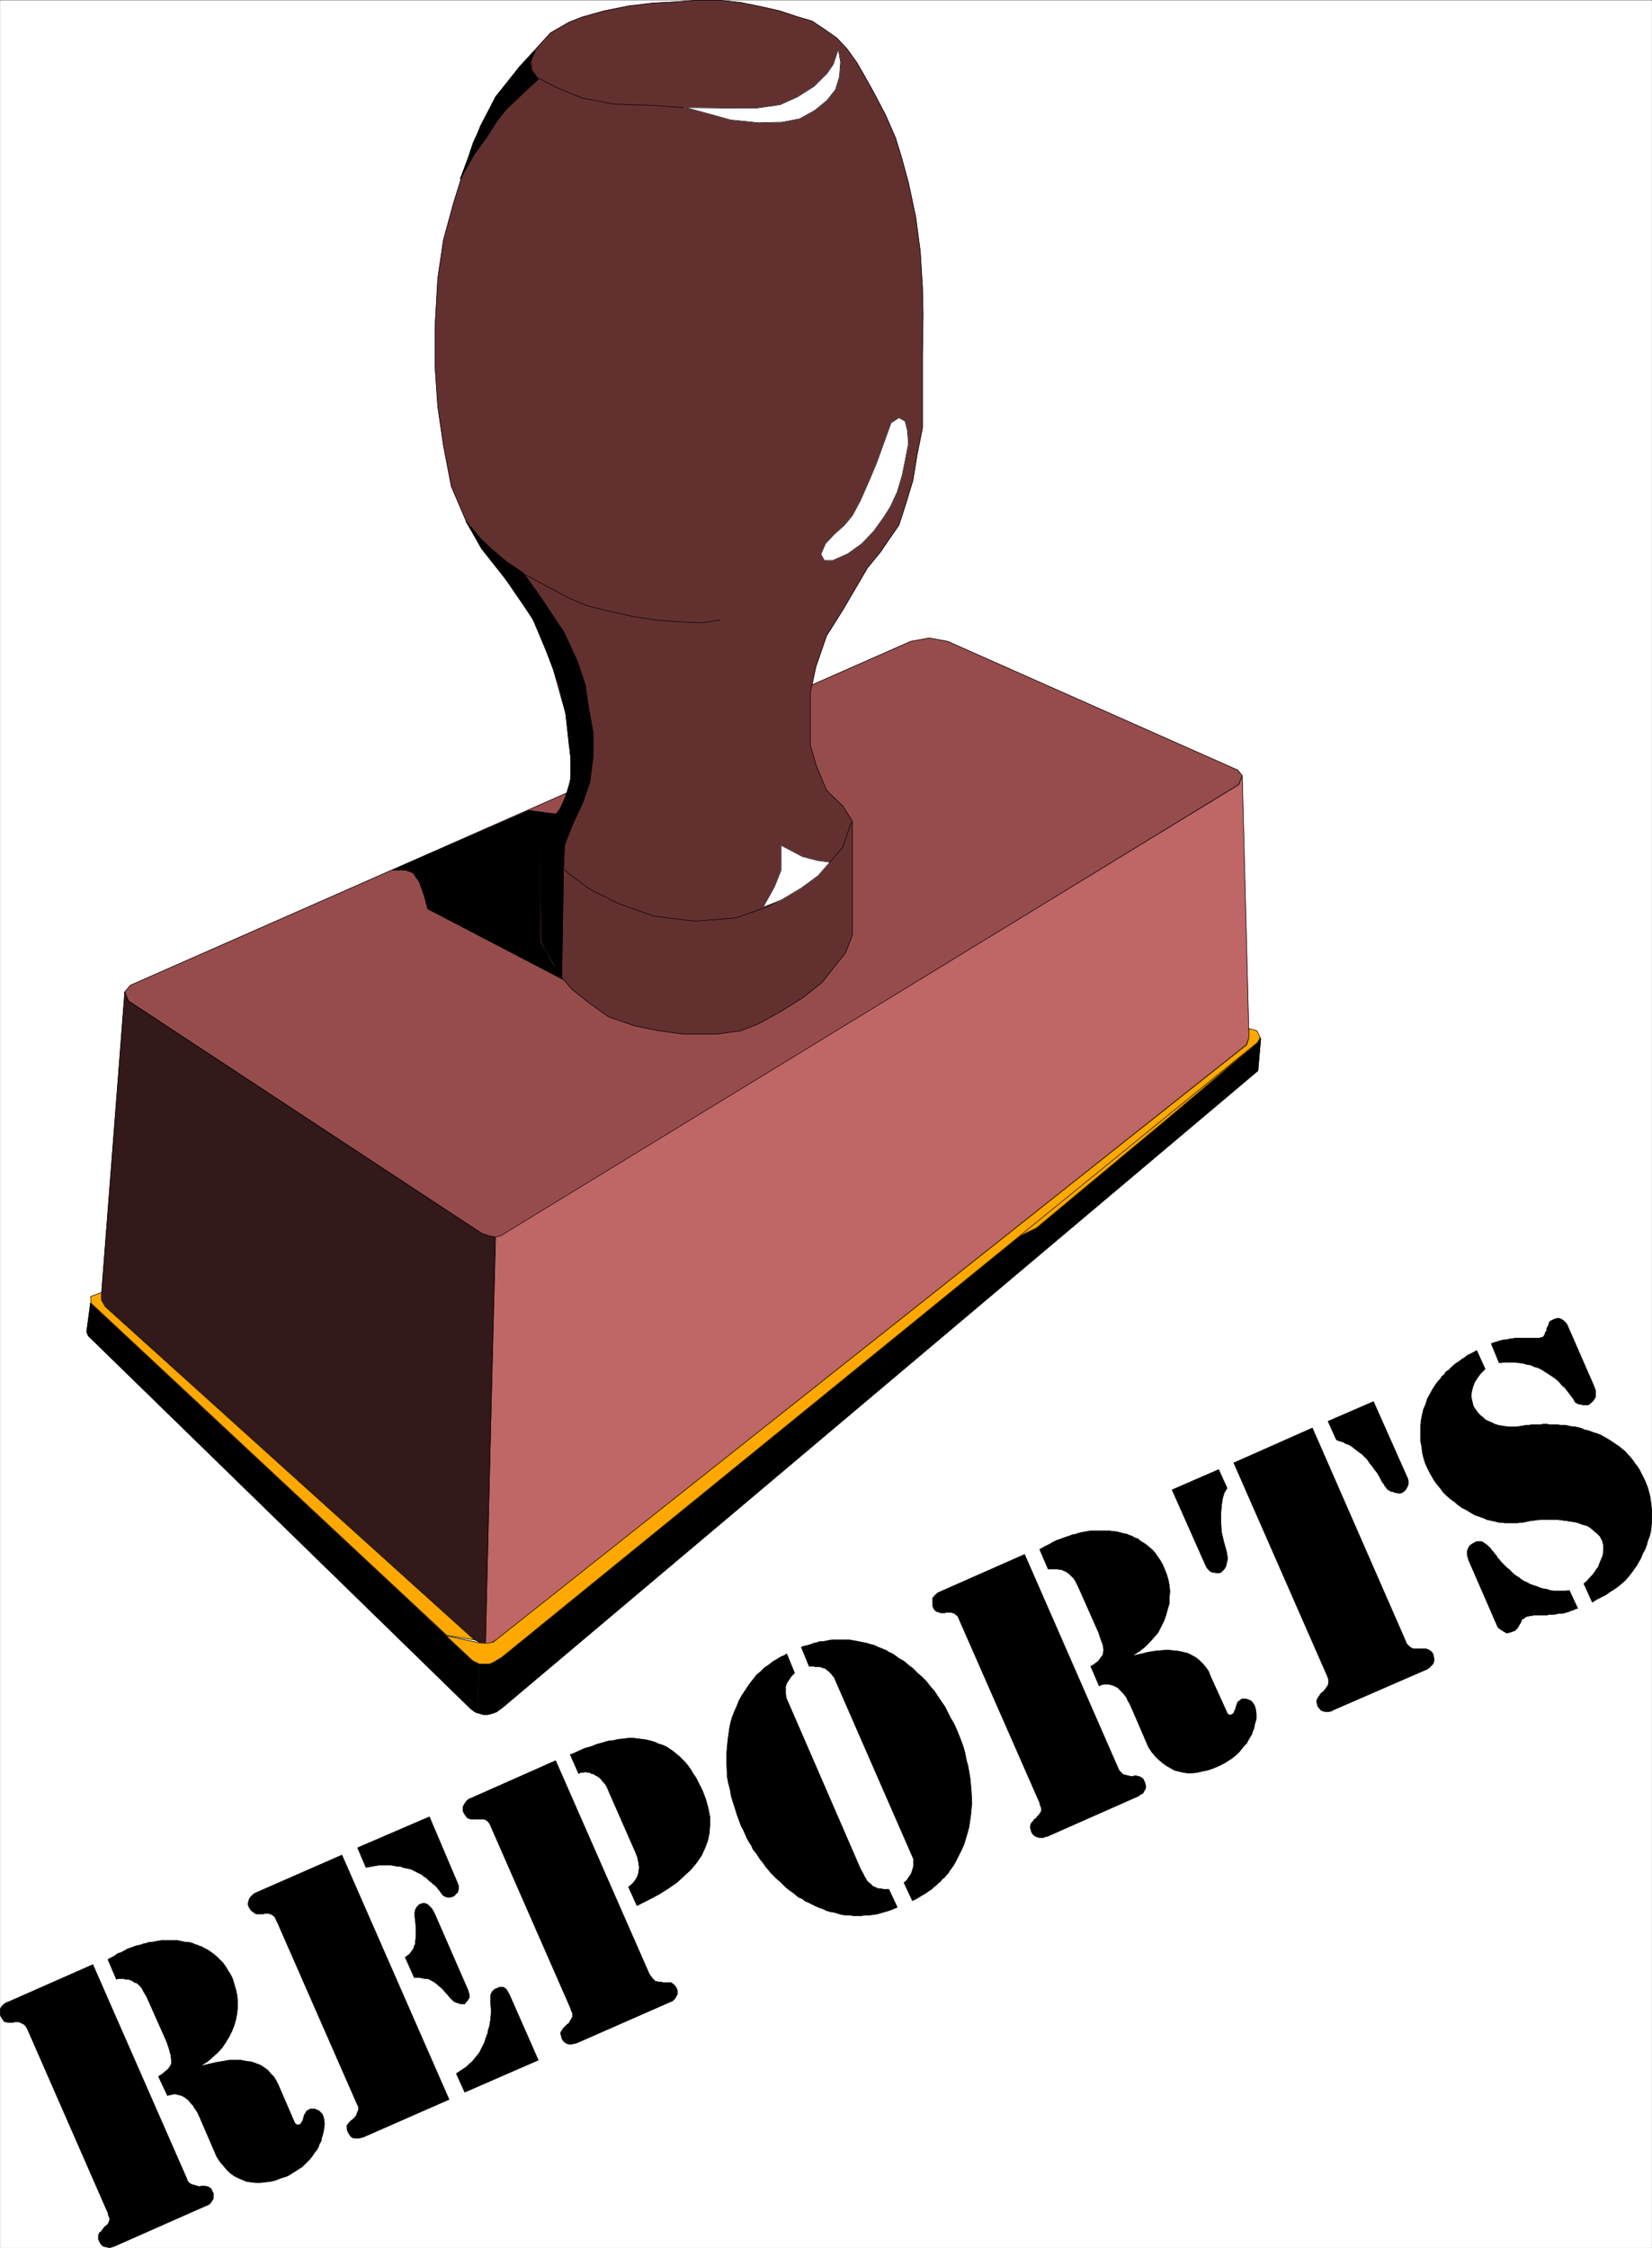
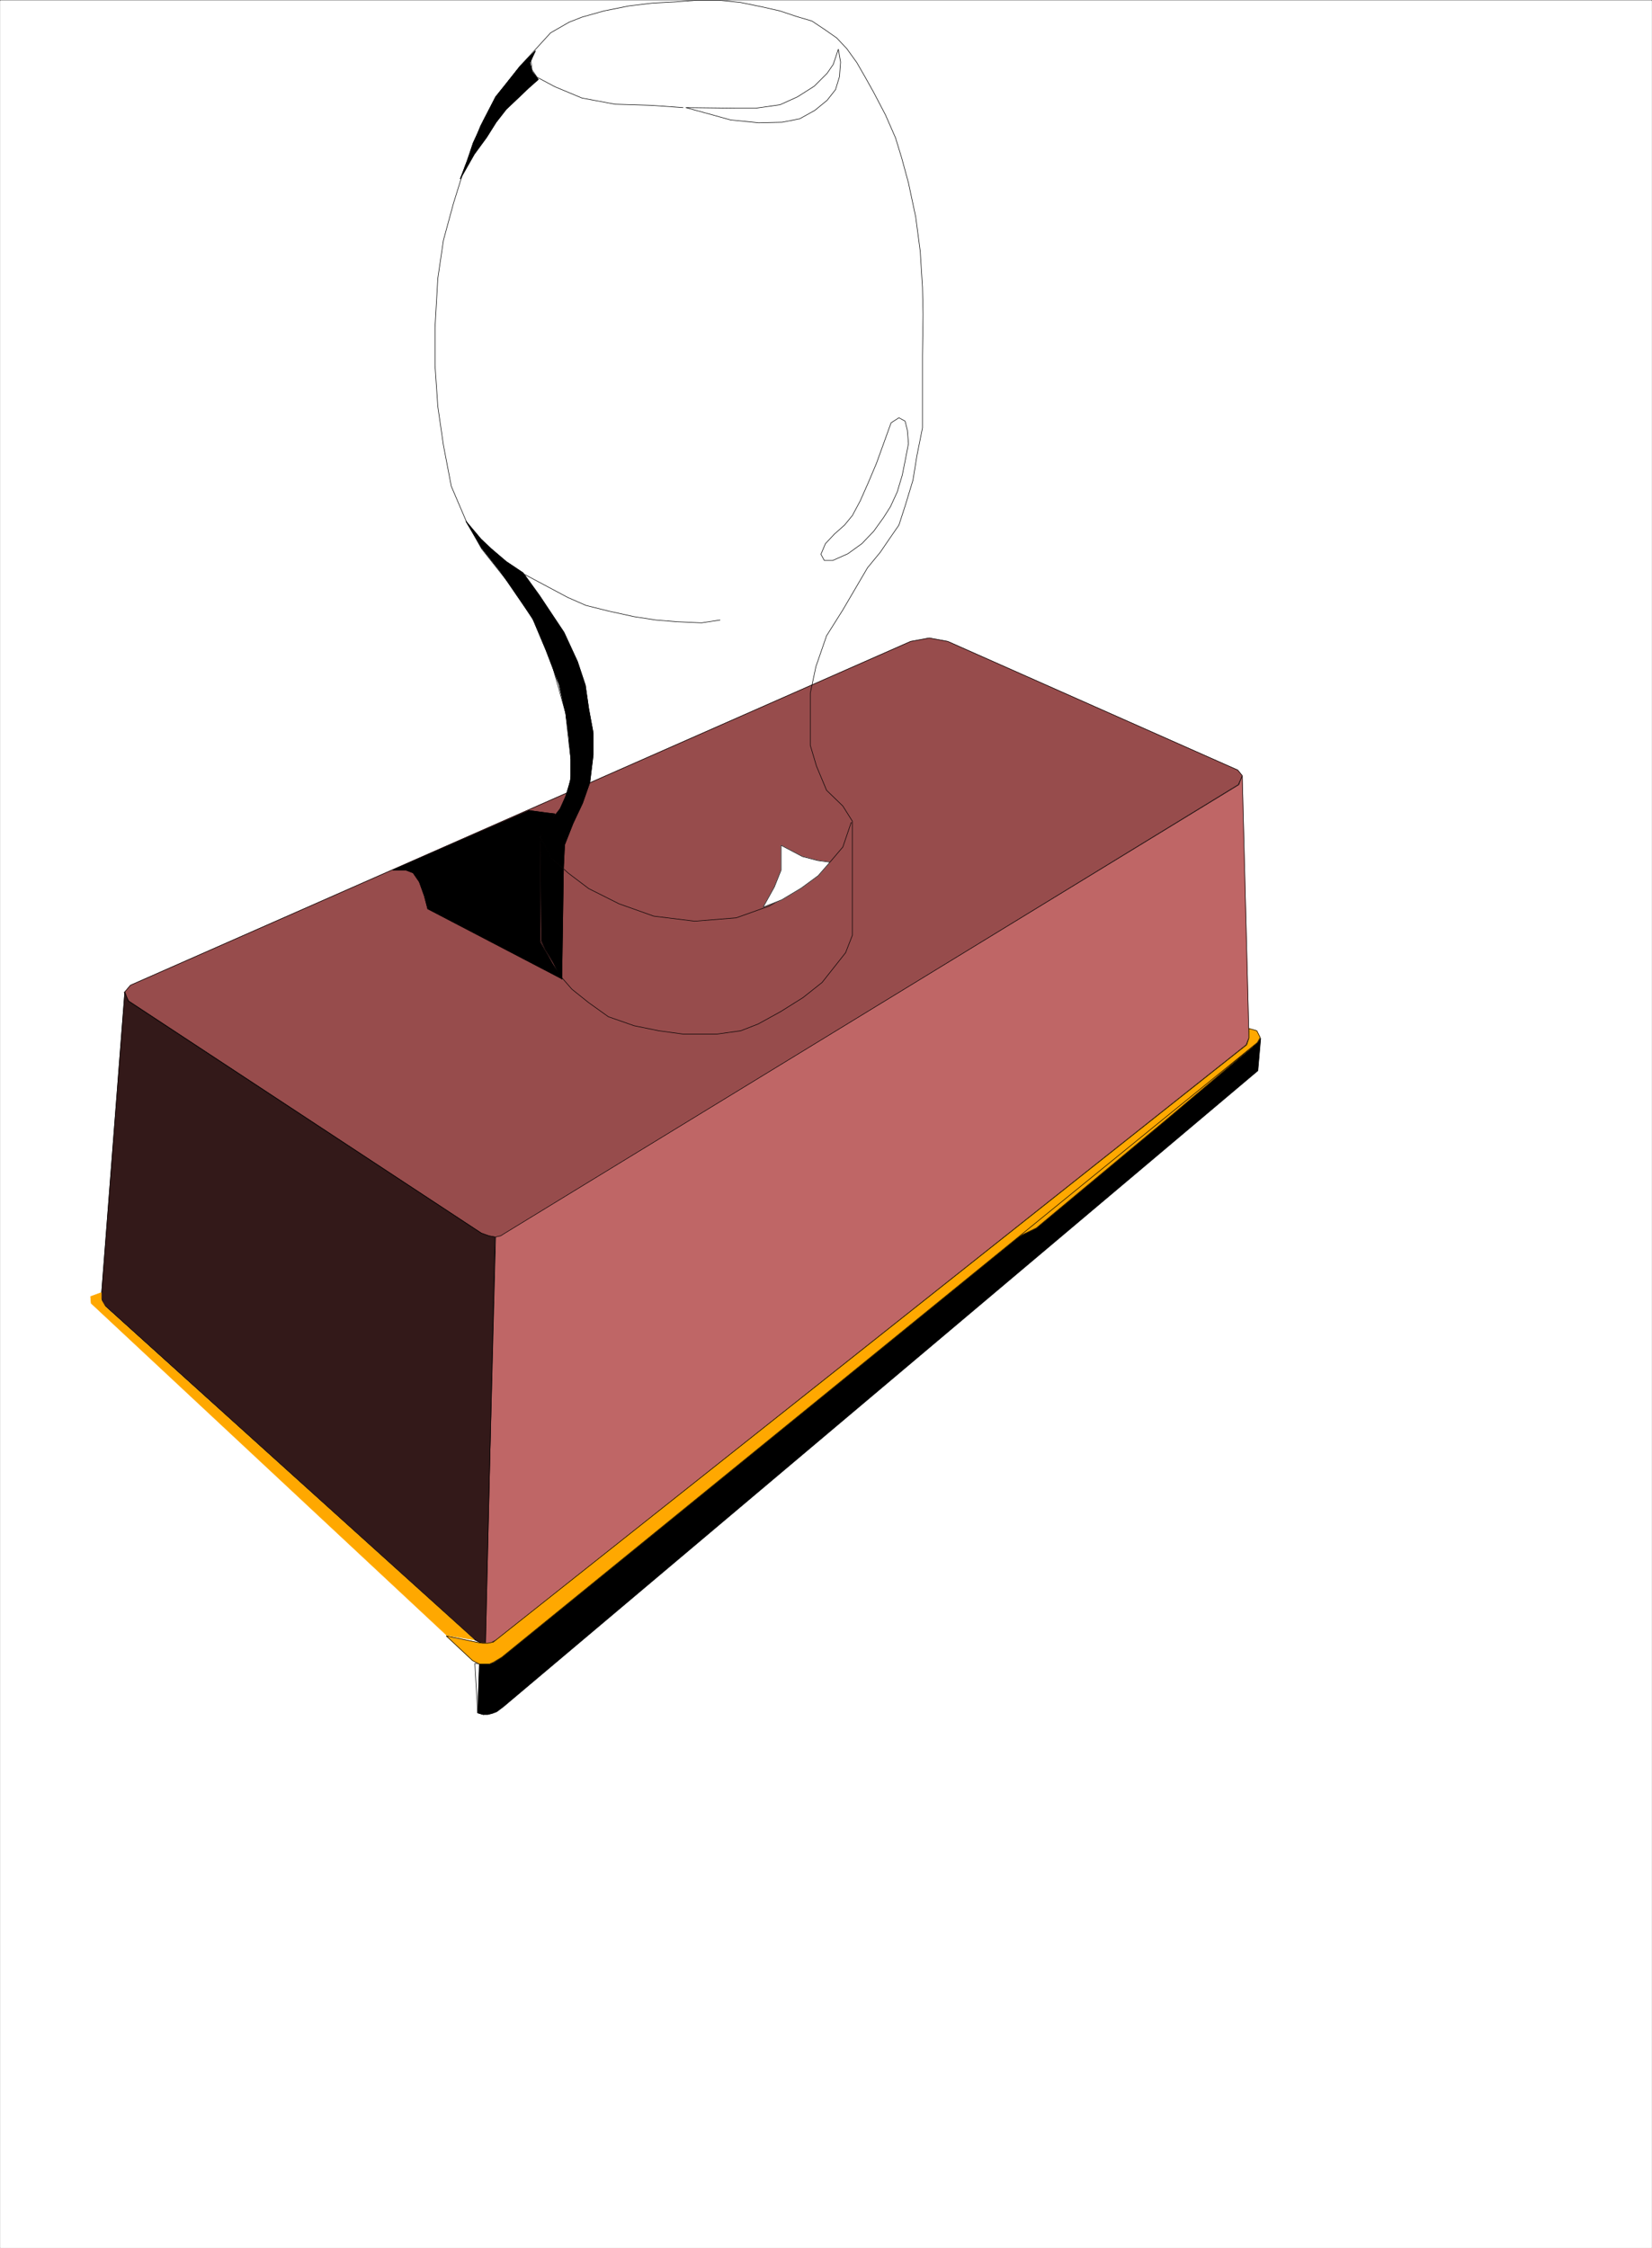
<svg xmlns="http://www.w3.org/2000/svg" width="2934.202" height="3991.808" viewBox="0 0 2200.651 2993.856">
  <rect x="0" y="0" width="2200.651" height="2993.856" fill="#333333" stroke="none" />
  <defs>
    <clipPath id="a">
      <path d="M0 0h2199.922v2992.184H0Zm0 0" />
    </clipPath>
  </defs>
  <path style="fill:#fff;fill-opacity:1;fill-rule:nonzero;stroke:none" d="M0 2992.184h2199.922V-.961H0Zm0 0" transform="translate(.365 1.326)" />
  <g clip-path="url(#a)" transform="translate(.365 1.326)">
    <path style="fill:#fff;fill-opacity:1;fill-rule:evenodd;stroke:#fff;stroke-width:.14;stroke-linecap:square;stroke-linejoin:bevel;stroke-miterlimit:10;stroke-opacity:1" d="M0 .5h422.25V575H0Zm0 0" transform="matrix(5.21 0 0 -5.21 0 2994.79)" />
  </g>
  <path style="fill:#974c4c;fill-opacity:1;fill-rule:evenodd;stroke:#974c4c;stroke-width:.14;stroke-linecap:square;stroke-linejoin:bevel;stroke-miterlimit:10;stroke-opacity:1" d="m232.78 411.12 4.74.87 4.73-.87 74.15-32.89 1.15-1.43-1.01-2.3-187.17-114.61-1.29-.72-1.29-.29h-1.58l-2.01.86-90.36 59.46-1.14 2.16 1.58 1.87zm0 0" transform="matrix(5.21 0 0 -5.21 .365 2996.116)" />
  <path style="fill:none;stroke:#000;stroke-width:.14;stroke-linecap:square;stroke-linejoin:bevel;stroke-miterlimit:10;stroke-opacity:1" d="m232.78 411.12 4.74.87 4.73-.87 74.15-32.89 1.15-1.43-1.01-2.3-187.17-114.61-1.29-.72-1.29-.29h-1.58l-2.01.86-90.36 59.46-1.14 2.16 1.58 1.87zm0 0" transform="matrix(5.21 0 0 -5.21 .365 2996.116)" />
-   <path style="fill:#633030;fill-opacity:1;fill-rule:evenodd;stroke:#633030;stroke-width:.14;stroke-linecap:square;stroke-linejoin:bevel;stroke-miterlimit:10;stroke-opacity:1" d="m145.44 384.7-.87 8.04-3.72 13.21-3.73 9.34-5.88 9.19-8.18 10.34-3.87 6.9-3.87 9.04-2.01 10.49-1.44 9.91-.71 10.48v9.77l.71 12.5 1.44 9.76 2.58 9.48 2.87 9.19 4.01 10.49 4.02 7.61 6.02 7.61 4.74 5.17 3.15 3.45 4.74 2.73 3.29 1.29 5.6 1.58 6.45 1.29 6.03.72 5.59.29 5.59.43h5.88l5.45-.57 5.6-1.15 4.44-1.01 4.31-1.44 3.87-1.14 3.44-2.3 2.87-2.01 2.58-2.73 2.58-3.59 2.15-3.74 2.16-3.87 3.01-5.75 2.58-5.89 1.58-5.17 1.72-6.32 1.86-8.76 1.15-8.76.57-9.19.15-6.9-.15-10.48V465.7l-1.43-7.18-1-6.18-1.87-6.17-1.72-5.32-2.58-3.73-2.15-3.16-3.3-4.02-6.31-10.77-4.16-6.61-2.73-7.9-1.43-6.75v-13.36l1.58-5.31 2.58-6.18 4.16-4.02 2.44-3.88v-29.15l-1.73-4.45-3.29-4.17-2.73-3.45-4.88-3.87-5.73-3.59-5.74-3.16-4.45-1.73-6.16-.86h-8.47l-6.31.86-6.31 1.29-6.59 2.3-5.02 3.59-4.31 3.45-3.87 4.45-2.73 5.17-1.43 2.73V361l2.58 3.88 2.73 3.59 1.86 4.88 1.01 5.17zm0 0" transform="matrix(5.21 0 0 -5.21 .365 2996.116)" />
  <path style="fill:none;stroke:#000;stroke-width:.14;stroke-linecap:square;stroke-linejoin:bevel;stroke-miterlimit:10;stroke-opacity:1" d="m145.44 384.7-.87 8.04-3.72 13.21-3.73 9.34-5.88 9.19-8.18 10.34-3.87 6.9-3.87 9.04-2.01 10.49-1.44 9.91-.71 10.48v9.77l.71 12.5 1.44 9.76 2.58 9.48 2.87 9.19 4.01 10.49 4.02 7.61 6.02 7.61 4.74 5.17 3.15 3.45 4.74 2.73 3.29 1.29 5.6 1.58 6.45 1.29 6.03.72 5.59.29 5.59.43h5.88l5.45-.57 5.6-1.15 4.44-1.01 4.31-1.44 3.87-1.14 3.44-2.3 2.87-2.01 2.58-2.73 2.58-3.59 2.15-3.74 2.16-3.87 3.01-5.75 2.58-5.89 1.58-5.17 1.72-6.32 1.86-8.76 1.15-8.76.57-9.19.15-6.9-.15-10.48V465.7l-1.43-7.18-1-6.18-1.87-6.17-1.72-5.32-2.58-3.73-2.15-3.16-3.3-4.02-6.31-10.77-4.16-6.61-2.73-7.9-1.43-6.75v-13.36l1.58-5.31 2.58-6.18 4.16-4.02 2.44-3.88v-29.15l-1.73-4.45-3.29-4.17-2.73-3.45-4.88-3.87-5.73-3.59-5.74-3.16-4.45-1.73-6.16-.86h-8.47l-6.31.86-6.31 1.29-6.59 2.3-5.02 3.59-4.31 3.45-3.87 4.45-2.73 5.17-1.43 2.73V361l2.58 3.88 2.73 3.59 1.86 4.88 1.01 5.17zm0 0" transform="matrix(5.21 0 0 -5.21 .365 2996.116)" />
  <path style="fill:#bf6666;fill-opacity:1;fill-rule:evenodd;stroke:#bf6666;stroke-width:.14;stroke-linecap:square;stroke-linejoin:bevel;stroke-miterlimit:10;stroke-opacity:1" d="m126.65 258.88 1.29.29 1.14.72L316.69 374.5l.86 2.3 1.72-66.93-.72-1.87-191.76-152.1-1.29-.72-1.58-.43zm0 0" transform="matrix(5.21 0 0 -5.21 .365 2996.116)" />
  <path style="fill:none;stroke:#000;stroke-width:.14;stroke-linecap:square;stroke-linejoin:bevel;stroke-miterlimit:10;stroke-opacity:1" d="m126.65 258.88 1.29.29 1.14.72L316.69 374.5l.86 2.3 1.72-66.93-.72-1.87-191.76-152.1-1.29-.72-1.58-.43zm0 0" transform="matrix(5.21 0 0 -5.21 .365 2996.116)" />
  <path style="fill:#331919;fill-opacity:1;fill-rule:evenodd;stroke:#331919;stroke-width:.14;stroke-linecap:square;stroke-linejoin:bevel;stroke-miterlimit:10;stroke-opacity:1" d="m31.84 321.5.86-2.3 90.22-59.31 2.01-.72 1.57-.29-2.44-103.84-1.29.14-1.43.72-94.95 85.75-.57 1.72zm0 0" transform="matrix(5.21 0 0 -5.21 .365 2996.116)" />
  <path style="fill:none;stroke:#000;stroke-width:.14;stroke-linecap:square;stroke-linejoin:bevel;stroke-miterlimit:10;stroke-opacity:1" d="m31.84 321.5.86-2.3 90.22-59.31 2.01-.72 1.57-.29-2.44-103.84-1.29.14-1.43.72-94.95 85.75-.57 1.72zm0 0" transform="matrix(5.21 0 0 -5.21 .365 2996.116)" />
-   <path style="fill:#000;fill-opacity:1;fill-rule:evenodd;stroke:#000;stroke-width:.14;stroke-linecap:square;stroke-linejoin:bevel;stroke-miterlimit:10;stroke-opacity:1" d="m121.91 137.23.43 12.64-1.14.43-98.11 91.78-1-7.47.43-1.01 97.82-95.36 1-.72zm0 0" transform="matrix(5.21 0 0 -5.21 .365 2996.116)" />
-   <path style="fill:none;stroke:#000;stroke-width:.14;stroke-linecap:square;stroke-linejoin:bevel;stroke-miterlimit:10;stroke-opacity:1" d="m121.91 137.23.43 12.64-1.14.43-98.11 91.78-1-7.47.43-1.01 97.82-95.36 1-.72zm0 0" transform="matrix(5.21 0 0 -5.21 .365 2996.116)" />
  <path style="fill:#000;fill-opacity:1;fill-rule:evenodd;stroke:#000;stroke-width:.14;stroke-linecap:square;stroke-linejoin:bevel;stroke-miterlimit:10;stroke-opacity:1" d="m122.06 137.23 1.43-.43h1.15l1.15.29 1.14.43 1.72 1.29 192.91 162.58.72 8.33-.72-1-193.48-157.27-1.72-1.29-1-.29-1.3-.14-1.57.14zm0 0" transform="matrix(5.21 0 0 -5.21 .365 2996.116)" />
-   <path style="fill:none;stroke:#000;stroke-width:.14;stroke-linecap:square;stroke-linejoin:bevel;stroke-miterlimit:10;stroke-opacity:1" d="m122.06 137.23 1.43-.43h1.15l1.15.29 1.14.43 1.72 1.29 192.91 162.58.72 8.33-.72-1-193.48-157.27-1.72-1.29-1-.29-1.3-.14-1.57.14zm0 0" transform="matrix(5.21 0 0 -5.21 .365 2996.116)" />
+   <path style="fill:none;stroke:#000;stroke-width:.14;stroke-linecap:square;stroke-linejoin:bevel;stroke-miterlimit:10;stroke-opacity:1" d="m122.06 137.23 1.43-.43l1.15.29 1.14.43 1.72 1.29 192.91 162.58.72 8.33-.72-1-193.48-157.27-1.72-1.29-1-.29-1.3-.14-1.57.14zm0 0" transform="matrix(5.21 0 0 -5.21 .365 2996.116)" />
  <path style="fill:#ffa800;fill-opacity:1;fill-rule:evenodd;stroke:#ffa800;stroke-width:.14;stroke-linecap:square;stroke-linejoin:bevel;stroke-miterlimit:10;stroke-opacity:1" d="m257.17 257.45 63.1 50.12-22.08-18.67-33.28-27.72zm0 0" transform="matrix(5.21 0 0 -5.21 .365 2996.116)" />
  <path style="fill:none;stroke:#000;stroke-width:.14;stroke-linecap:square;stroke-linejoin:bevel;stroke-miterlimit:10;stroke-opacity:1" d="m257.17 257.45 63.1 50.12-22.08-18.67-33.28-27.72zm0 0" transform="matrix(5.21 0 0 -5.21 .365 2996.116)" />
  <path style="fill:#ffa800;fill-opacity:1;fill-rule:evenodd;stroke:#ffa800;stroke-width:.14;stroke-linecap:square;stroke-linejoin:bevel;stroke-miterlimit:10;stroke-opacity:1" d="m321.28 311.59.86-1.72-.72-1.29-193.2-157.13-2.15-1.29-1-.43h-2.58l-1.72.86-6.75 6.32 8.32-1.73 1.01-.14h1.29l1.43.29L318.7 308l.57 1.72v2.45zm0 0" transform="matrix(5.21 0 0 -5.21 .365 2996.116)" />
  <path style="fill:none;stroke:#000;stroke-width:.14;stroke-linecap:square;stroke-linejoin:bevel;stroke-miterlimit:10;stroke-opacity:1" d="m321.28 311.59.86-1.72-.72-1.29-193.2-157.13-2.15-1.29-1-.43h-2.58l-1.72.86-6.75 6.32 8.32-1.73 1.01-.14h1.29l1.43.29L318.7 308l.57 1.72v2.45zm0 0" transform="matrix(5.21 0 0 -5.21 .365 2996.116)" />
  <path style="fill:#ffa800;fill-opacity:1;fill-rule:evenodd;stroke:#ffa800;stroke-width:.14;stroke-linecap:square;stroke-linejoin:bevel;stroke-miterlimit:10;stroke-opacity:1" d="m114.17 157.05-90.93 84.88-.15 1.73 2.73 1v-1.86l1-1.73 94.38-85.17zm0 0" transform="matrix(5.21 0 0 -5.21 .365 2996.116)" />
-   <path style="fill:none;stroke:#000;stroke-width:.14;stroke-linecap:square;stroke-linejoin:bevel;stroke-miterlimit:10;stroke-opacity:1" d="m114.17 157.05-90.93 84.88-.15 1.73 2.73 1v-1.86l1-1.73 94.38-85.17zm0 0" transform="matrix(5.21 0 0 -5.21 .365 2996.116)" />
  <path style="fill:#fff;fill-opacity:1;fill-rule:evenodd;stroke:#fff;stroke-width:.14;stroke-linecap:square;stroke-linejoin:bevel;stroke-miterlimit:10;stroke-opacity:1" d="m214.28 562.5-1.29-3.87-1.58-2.3-3.3-3.3-4.3-2.73-4.45-2.01-6.16-.87h-5.31l-12.62.15 4.73-1.29 6.74-1.87 7.17-.72 6.03.14 4.44.87 3.88 2.15 3.15 2.58 2.15 2.73 1.01 3.31.28 3.73zm0 0" transform="matrix(5.21 0 0 -5.21 .365 2996.116)" />
  <path style="fill:none;stroke:#000;stroke-width:.14;stroke-linecap:square;stroke-linejoin:bevel;stroke-miterlimit:10;stroke-opacity:1" d="m214.28 562.5-1.29-3.87-1.58-2.3-3.3-3.3-4.3-2.73-4.45-2.01-6.16-.87h-5.31l-12.62.15 4.73-1.29 6.74-1.87 7.17-.72 6.03.14 4.44.87 3.88 2.15 3.15 2.58 2.15 2.73 1.01 3.31.28 3.73zm-39.73-14.93-8.03.57-9.32.29-8.47 1.58-6.88 2.87-4.59 2.44-1.29 1.87-.29 2.3.86 2.3v-.15" transform="matrix(5.21 0 0 -5.21 .365 2996.116)" />
  <path style="fill:#fff;fill-opacity:1;fill-rule:evenodd;stroke:#fff;stroke-width:.14;stroke-linecap:square;stroke-linejoin:bevel;stroke-miterlimit:10;stroke-opacity:1" d="m229.77 468.29-2.01-1.3-1.86-5.17-1.87-5.17-2-4.74-2.16-4.88-2-3.73-2.01-2.45-2.58-2.29-2.3-2.45-1.15-2.72.86-1.58h2.16l3.87 1.72 3.58 2.58 3.02 3.16 2.58 3.6 1.72 2.72 1.72 3.74 1.29 4.31.86 4.31.72 3.73-.29 3.45-.57 2.29zm0 0" transform="matrix(5.21 0 0 -5.21 .365 2996.116)" />
  <path style="fill:none;stroke:#000;stroke-width:.14;stroke-linecap:square;stroke-linejoin:bevel;stroke-miterlimit:10;stroke-opacity:1" d="m229.77 468.29-2.01-1.3-1.86-5.17-1.87-5.17-2-4.74-2.16-4.88-2-3.73-2.01-2.45-2.58-2.29-2.3-2.45-1.15-2.72.86-1.58h2.16l3.87 1.72 3.58 2.58 3.02 3.16 2.58 3.6 1.72 2.72 1.72 3.74 1.29 4.31.86 4.31.72 3.73-.29 3.45-.57 2.29zm-45.75-51.71-4.74-.72-6.31.29-5.3.43-5.6.86-6.59 1.44-5.74 1.44-4.59 2.01-4.3 2.29-6.75 3.6v-.15m3.88-67.21 3.3-5.32 3.87-3.59 5.31-4.02 7.74-3.88 8.89-3.16 10.47-1.29 10.62.86 8.46 3.02 7.03 4.02 5.02 3.59 3.44 3.59 3.3 3.88 2.15 6.32v-.15" transform="matrix(5.21 0 0 -5.21 .365 2996.116)" />
  <path style="fill:#fff;fill-opacity:1;fill-rule:evenodd;stroke:#fff;stroke-width:.14;stroke-linecap:square;stroke-linejoin:bevel;stroke-miterlimit:10;stroke-opacity:1" d="m212.13 354.68-3.16.43-3.87 1.01-5.45 2.87v-6.32l-1.72-4.31-2.87-5.17 4.73 1.87 5.02 3.01 4.31 3.16zm0 0" transform="matrix(5.21 0 0 -5.21 .365 2996.116)" />
  <path style="fill:none;stroke:#000;stroke-width:.14;stroke-linecap:square;stroke-linejoin:bevel;stroke-miterlimit:10;stroke-opacity:1" d="m212.13 354.68-3.16.43-3.87 1.01-5.45 2.87v-6.32l-1.72-4.31-2.87-5.17 4.73 1.87 5.02 3.01 4.31 3.16zm0 0" transform="matrix(5.21 0 0 -5.21 .365 2996.116)" />
  <path style="fill:#000;fill-opacity:1;fill-rule:evenodd;stroke:#000;stroke-width:.14;stroke-linecap:square;stroke-linejoin:bevel;stroke-miterlimit:10;stroke-opacity:1" d="m148.88 369.76-2.44-5.17-2.15-5.46-.29-6.03-3.01 2.73-2.87 5.17 1.43 2.73 3.59 4.59 1.43 3.16 1.3 4.31v5.17l-.43 5.46-.87 6.32-1.72 7.47-3.3 8.62-3.44 8.18-8.17 11.92-4.88 6.18-4.02 6.75 3.88-4.6 2.58-2.44 3.87-3.3 4.3-2.87 4.16-5.75 6.31-9.48 3.45-7.47 2-6.03.87-6.03 1.14-6.18v-5.6l-.86-7.04zm0 0" transform="matrix(5.21 0 0 -5.21 .365 2996.116)" />
  <path style="fill:none;stroke:#000;stroke-width:.14;stroke-linecap:square;stroke-linejoin:bevel;stroke-miterlimit:10;stroke-opacity:1" d="m148.88 369.76-2.44-5.17-2.15-5.46-.29-6.03-3.01 2.73-2.87 5.17 1.43 2.73 3.59 4.59 1.43 3.16 1.3 4.31v5.17l-.43 5.46-.87 6.32-1.72 7.47-3.3 8.62-3.44 8.18-8.17 11.92-4.88 6.18-4.02 6.75 3.88-4.6 2.58-2.44 3.87-3.3 4.3-2.87 4.16-5.75 6.31-9.48 3.45-7.47 2-6.03.87-6.03 1.14-6.18v-5.6l-.86-7.04zm0 0" transform="matrix(5.21 0 0 -5.21 .365 2996.116)" />
  <path style="fill:#000;fill-opacity:1;fill-rule:evenodd;stroke:#000;stroke-width:.14;stroke-linecap:square;stroke-linejoin:bevel;stroke-miterlimit:10;stroke-opacity:1" d="m135.25 367.89 4.16-.57 2.44-.29-1.72-3.02-2.15-2.87v-26.86l3.01-5.31 2.72-4.16-34.42 17.95-.86 3.3-1.29 3.59-1.58 2.3-1.86.72h-3.3zm0 0" transform="matrix(5.21 0 0 -5.21 .365 2996.116)" />
  <path style="fill:none;stroke:#000;stroke-width:.14;stroke-linecap:square;stroke-linejoin:bevel;stroke-miterlimit:10;stroke-opacity:1" d="m135.25 367.89 4.16-.57 2.44-.29-1.72-3.02-2.15-2.87v-26.86l3.01-5.31 2.72-4.16-34.42 17.95-.86 3.3-1.29 3.59-1.58 2.3-1.86.72h-3.3zm0 0" transform="matrix(5.21 0 0 -5.21 .365 2996.116)" />
  <path style="fill:#000;fill-opacity:1;fill-rule:evenodd;stroke:#000;stroke-width:.14;stroke-linecap:square;stroke-linejoin:bevel;stroke-miterlimit:10;stroke-opacity:1" d="m138.41 334.57 1-2.15 2.01-3.45 2.15-4.16.43 28-3.01 2.87-2.87 5.03zm0 0" transform="matrix(5.21 0 0 -5.21 .365 2996.116)" />
  <path style="fill:none;stroke:#000;stroke-width:.14;stroke-linecap:square;stroke-linejoin:bevel;stroke-miterlimit:10;stroke-opacity:1" d="m138.41 334.57 1-2.15 2.01-3.45 2.15-4.16.43 28-3.01 2.87-2.87 5.03zm0 0" transform="matrix(5.21 0 0 -5.21 .365 2996.116)" />
  <path style="fill:#000;fill-opacity:1;fill-rule:evenodd;stroke:#000;stroke-width:.14;stroke-linecap:square;stroke-linejoin:bevel;stroke-miterlimit:10;stroke-opacity:1" d="m129.08 553.31-2.43-3.01-3.02-5.89-2.72-5.89-1.58-4.74-1.72-4.45 3.59 6.32 3.15 4.31 2.44 3.87 2.58 3.31 2.58 2.44 3.16 3.01 2.44 2.16-1.58 2.01-.57 2.3 1.43 3.01-3.87-3.87zm0 0" transform="matrix(5.21 0 0 -5.21 .365 2996.116)" />
  <path style="fill:none;stroke:#000;stroke-width:.14;stroke-linecap:square;stroke-linejoin:bevel;stroke-miterlimit:10;stroke-opacity:1" d="m129.08 553.31-2.43-3.01-3.02-5.89-2.72-5.89-1.58-4.74-1.72-4.45 3.59 6.32 3.15 4.31 2.44 3.87 2.58 3.31 2.58 2.44 3.16 3.01 2.44 2.16-1.58 2.01-.57 2.3 1.43 3.01-3.87-3.87zm0 0" transform="matrix(5.21 0 0 -5.21 .365 2996.116)" />
-   <path style="fill:#000;fill-opacity:1;fill-rule:evenodd;stroke:#000;stroke-width:.14;stroke-linecap:square;stroke-linejoin:bevel;stroke-miterlimit:10;stroke-opacity:1" d="m377.5 229.87 2.15-4.74-1.15-1.15-.86-1.15-.71-1.15-.43-1.15-.29-1.15-.14-1.29.28-1.29.29-1.15.43-.72.43-.57.43-.58.57-.57.58-.43.57-.58.86-.43.72-.28.86-.44.86-.28.86-.15.86-.14 1.01-.14h1.86l1 .14.87.14.71.15h.72l.86.14h2.15l.72.14h.86l.72-.14h2l.72-.14h1.29l1.29-.29 1.29-.14 1.29-.29 1.01-.43 1.15-.29 1.14-.43 1.01-.29 1-.43 1.01-.57 1-.58.86-.57.86-.58.86-.57.86-.72.72-.57.57-.72.72-.72.57-.72.58-.86.57-.72.57-.86.43-.86.44-.86.43-.86.43-1.01.43-1.15.28-1 .29-1.15.14-1.01.15-1.15.14-1.15v-3.3l-.14-1.29-.15-1.15-.28-1.15-.43-1.01-.29-1.15-.43-1.14-.57-1.01-.44-1.15-.57-1-.57-1.01-.72-1-.72-1.01-.71-.86-.72-.86-1.01-.87-.86-.71-1-.72-1.15-.72-1-.72-1.15-.57-1.15-.58-1.14-.71-2.15 4.73.86.72.57.72.72.72.57.72.43.72.57.71.29.87.29.71.57 1.3.15 1.43v1.15l-.29 1.15-.29.57-.29.58-.43.43-.43.43-.57.43-.43.43-.57.43-.58.43-.71.29-.72.15-.72.28-.86.29-.86.14-.86.15-.86.14-1.15.14-1 .15h-4.59l-1.15-.15-1.29-.14-1.29-.29-.72-.14h-.72l-.57-.14h-3.3l-.72.14h-.71l-.58.14-.57.15-.72.14-.57.14-.72.15-.57.29-1.15.43-1.29.43-1 .57-1.15.72-1.15.57-1 .72-1.01.86-1 .72-1 .86-.86.87-.72 1-.86 1.01-.72 1-.57 1.01-.58 1-.57 1.15-.57 1.29-.43 1.44-.29 1.29-.15 1.44-.28 1.29v4.17l.14 1.29.29 1.44.29 1.29.57 1.29.43 1.44.72 1.29.71 1.29.86 1.3.43.57.58.57.43.72.57.43.43.72.72.43.57.58.58.57.71.58.72.43.72.57.72.43.71.58.86.43.86.43zm23.67-61.33 2.15-4.59-.58-.15-.57-.29-.57-.14-.58-.29-.57-.14-.43-.14-.57-.15h-1.01l-.57-.14-.72-.14H396l-.71-.15h-3.16l-.57-.14h-.43l-.43-.15h-.29l-.29-.14-.28-.14-.29-.29-.29-.14-.29-.15v-.14l-.14-.43-.14-.29-.29-.43-.14-.29-.29-.43-.14-.29-.29-.14-.14-.29-.29-.14-.43-.14-.29-.15h-.28l-.15-.14h-.28l-.29-.14h-.29l-.14.14-.29.14-.28.15-.44.28-.43.29-.43.29-.28.43-7.32 16.8-.28.87-.15.71v.72l.15.58.28.57.29.43.43.29.43.29.29.14.28.14.29.15h1.29l.43-.29.86-.58.29-.28.29-.29.43-.43.28-.43.43-.43.29-.43.43-.43.29-.58.43-.43.43-.57.57-.58.43-.43.58-.57.57-.43.57-.58.58-.57.57-.43.72-.44.71-.57.72-.43.72-.29.72-.43.86-.29.86-.28.71-.29.87-.29 1-.14.86-.29.86-.14h3.01zm-19.94 63.05.57.29.72.14.72.29.57.14.58.15h.57l.72.14.43.15h.57l.57.14h6.31l.29.14h.29l.29.15.28.28.15.29.14.29v.29l.29.28.14.43v.43l.29.44.14.28.14.43v.29l.29.29.29.14.28.14.29.15.29.14h.14l.29.15h.86l.28-.15.29-.14.43-.29.72-.72.29-.57 6.59-15.08.29-.72.29-.86v-1.44l-.29-.57-.43-.58-.43-.43-.57-.43-.29-.14h-1.29l-.29.14h-.29l-.57.14-.57.29-.29.29-.29.57-.43.58-.43.57-.43.58-.57.72-.43.57-.72.57-.57.72-.58.58-.71.57-.86.58-.86.57-.72.43-.86.58-.86.43-1.01.28-.86.43-1 .15-1 .29-1.01.14-1 .14h-3.01l-1.15-.14zm-41.74-19.82 11.62 5.03 8.75-19.68.14-.57v-.86l-.14-.43-.29-.58-.28-.43-.43-.43-.44-.29-.43-.14h-.57l-.43.14h-.29l-.43.15-.28.14h-.43l-.29.29-.43.14-.29.29-.28.43-.29.29-.14.43-.29.28-.29.43-.57 1.15-.58 1.01-.71.86-.58.86-.71.86-.58.87-1.43 1.43-.86.58-.72.57-.72.58-.86.57-.86.29-.72.43-1 .29-.72.28zm-27.97-12.35 2.16-4.74-.72-1.15-.43-1.43-.29-1.87-.14-2.01v-2.3l.14-2.44.57-2.44.72-2.59.15-.86.14-.86-.14-.72-.15-.57-.14-.72-.43-.72-.43-.43-.43-.43-.58-.15h-.57l-.57.15h-.43l-.58.28-.28.29-.43.43-.29.43-8.75 19.68zm3.88 1.72 20.08 8.91 23.95-54.72.14-.43.29-.29.29-.29.28-.28.29-.15.29-.14.28-.15h3.3l.29-.14.43-.14.14-.15.29-.14.29-.29.14-.14.14-.29.15-.57.14-.58v-.57l-.14-.43-.15-.43-.43-.43-.43-.44-.57-.43-24.1-10.48-.43-.29h-.28l-.43-.14h-.86l-.29.14h-.29l-.57.29-.29.43-.43.43-.14.43-.15.72v.57l.29.58.43.57.14.29.29.29.29.29.29.14.14.29.29.28.14.15.14.28.43.58.15.72v.71l-.29.87zm-49.63-22.11.57.28.43.29.58.29.57.28.58.29.43.29.57.29.57.28.86.29.72.29.86.29.86.28.72.29.86.14.72.29.71.14.72.15.86.14.72.15h5.02l.57-.15h.72l.72-.14.57-.15.57-.14.58-.14.72-.15.57-.28.57-.15.43-.28.58-.29.57-.15.43-.43.43-.28 1.15-.72 1.72-1.44.72-.86.71-1 .58-.87.57-1 .43-1.01.58-1.43.43-1.44.28-1.44.15-1.58-.15-1.43v-1.58l-.43-1.44-.43-1.58-.57-1.58-.72-1.43-.72-1.44-1-1.15-1.15-1.29-1.14-1.15-1.44-1.15-1.58-1.01v-.14l2.01.43 1.72.43 1.72.29 1.58.14 1.58.15 1.43-.15 1.44-.14 1.29-.29 1.15-.28 1.14-.58 1.01-.57.86-.72.86-.86.72-.87.71-1 .43-1.15 4.31-9.48.14-.29.29-.14.28-.14.43.14.29.14.29.29.14.43.29.58.14.57.14.43.15.43.14.29.14.14.15.15.28.14.29.29.29.14h1l.15-.14h.28l.29-.15.57-.28.29-.29.29-.43.28-.43.29-1.01.14-1.15v-1.29l-.43-1.44-.14-.86-.29-.71-.28-.87-.43-.71-.43-.72-.43-.86-.72-.72-.58-.72-.57-.72-.72-.72-.71-.57-.72-.58-.72-.43-.86-.57-.86-.43-.86-.43-1.43-.58-1.29-.43-1.44-.29-1.15-.28-1.29-.15h-1.14l-1.15.15-1.15.28-1.15.29-1 .58-1 .57-1.01.72-1 .86-.86.86-.86 1.01-.86 1.29-4.59 10.63-.29.57-.43.72-.29.72-.43.57-.43.58-1 1-.43.43-.58.29-.57.29-.57.14-.58.15h-1.15l-.71-.15-.58-.28-2.15 5.02.58.29.57.43.57.43.43.43.29.43.29.43.28.29.15.43.14 1.01-.14 1.15-.58 1.58-.57 1.72-5.16 11.63-.43.86-.29.58-.43.72-.43.43-.43.43-.43.43-.43.29-.43.28-.43.15-.58.29h-.43l-.57.14h-2.44zm0-64.78-20.51 46.68-.29.72-.28.43-.43.29-.29.28-.29.15h-.28l-.15.14h-1.43l-.29-.14h-1.15l-.14.14h-.29l-.14.14h-.29l-.43.29-.28.29-.29.57-.14.43v2.01l.28.15.15.29.28.28.29.15.14.28.29.15.29.14 21.8 9.62 23.95-54.72.29-.57.43-.43.28-.29.29-.29h.29l.29-.14h.28l.29-.14h.29l.28-.15h.72l.43.15h.57l.15-.15h.43l.28-.14.29-.15.43-.28.14-.29.29-.57.15-.44.14-.57v-.43l-.14-.43-.29-.43-.29-.58-.57-.28-.58-.44-23.37-10.34h-.29l-.58-.28h-1.14l-.43.14-.43.14-.43.29-.43.43-.29.58-.14.57-.15.58.15.43v.28l.28.43.29.29.29.43.57.43.29.43.43.43.28.44.29.43v.86l-.29.57zm-64.68 38.06 2-4.88-.86-.86-.57-.87-.57-.86-.29-.86v-1.87l.14-1 .43-1.01 18.65-42.94.43-.72.28-.57.29-.58.29-.43.29-.57.43-.43.43-.29.43-.43.28-.29.43-.14.58-.29.57-.14h.43l.72-.15h1.29l2.15-4.59-1-.43-1.15-.43-1.01-.29-1-.29-1-.29-1.01-.14-1-.14h-1.01l-1-.15h-2.01l-1 .15h-1.01l-1 .14-1 .29-.86.28-1.01.15-1 .29-.86.43-.86.28-1.01.43-.86.43-.86.44-1 .43-.72.57-1 .43-.86.72-.72.57-.86.58-.86.72-.72.72-.72.71-.86.72-.71.72-.72.72-.72.86-.72.86-.57.86-.72.86-.57.87-.57.86-.72.86-.43 1.01-.57.86-.58 1-.43 1.01-.43 1-.57 1.01-.58 1.58-.57 1.58-.43 1.43-.57 1.73-.43 1.43-.29 1.73-.43 1.58-.29 1.58-.14 3.16v3.16l.29 3.16.43 3.01.28 1.44.43 1.44.58 1.43.57 1.29.57 1.44.72 1.29.86 1.3.86 1.29.43.57.43.58.58.72.43.57.57.57.57.44.58.57.57.57.72.44.57.43.72.57.72.43.71.43.72.43.72.29zm3.72 1.73.72.28.86.15.86.28.72.29.72.14.86.29h.86l.71.15.72.14.72.14h4.59l.72-.14.86-.14.71-.15.72-.14.72-.15.72-.14.86-.29.71-.14.72-.29.57-.28.72-.29.72-.29.72-.29.57-.43.72-.28.71-.44 1.15-.86 1.29-.72 1.15-1 1.15-.86 1.14-1.15 1.15-1.01 1.15-1.15 1-1.29 1.01-1.15.86-1.29.86-1.29 1-1.44.72-1.44.72-1.43.86-1.44.71-1.58.58-1.43.57-1.44.57-1.58.43-1.58.29-1.58.43-1.58.29-1.58.29-1.72.28-3.16.15-3.02-.29-3.16-.43-3.01-.43-1.58-.43-1.44-.43-1.44-.58-1.29-.71-1.44-.72-1.43-.72-1.29-.86-1.15-.43-.72-.43-.43-.57-.72-.58-.43-.43-.58-.57-.43-.57-.57-.58-.43-.57-.58-.72-.43-.57-.43-.72-.43-.72-.43-.71-.43-.72-.43-.72-.29-2.15 4.6.43.28.29.29.29.43.28.43.29.43.29.43.14.44.14.43.29 1v1.87l-.43 1-19.65 44.96-.14.43-.43.43-.15.29-.43.43-.28.29-.29.28-.43.29-.29.29-.57.14-.29.14-.57.15h-1.01l-.57.14h-1.15zm-59.09-27.44.58.15 1.57.71 1.58.72 1.58.43 1.43.58 1.58.43 1.44.43 1.29.14 1.29.29 1.43.14 1.15.15h1.29l1.15-.15 1.14-.14 1.01-.14 1.15-.29 1-.29.86-.43 1-.29 1.01-.43.86-.57.86-.58.86-.71.72-.58.86-.86.71-.72.72-.86.72-1.01.57-1 .72-1.01.57-1.14.58-1.15.57-1.15.86-2.3.58-2.16.43-2.15v-2.15l-.15-2.01-.43-2.02-.72-1.86-.86-1.87-1.29-1.87-1.43-1.72-1.72-1.58-1.87-1.72-2.29-1.58-2.3-1.44-2.72-1.44-2.87-1.43-2.15 4.74 1 .86.72.86.57 1.01.29 1 .14 1.29-.14 1.15-.29 1.44-.57 1.44-6.88 15.65-.29.72-.29.57-.43.58-.43.43-.43.57-.43.43-.43.29-.57.29-.43.29-.58.14-.57.29h-.43l-.58.14-.57-.14h-.57l-.58-.29zm0-64.63-20.22 46.11-.29.71-.43.58-.29.29-.43.28h-.14l-.29.15h-3.44l-.14.14h-.29l-.29.14-.28.29-.29.43-.29.43-.28.58v1.15l.28.57.29.43.43.58.58.43.71.28 21.37 9.48 23.96-54.57.43-.58.43-.57.28-.29.43-.43h.43l.29-.15h.86l.29-.14h2.15l.14-.14.43-.29.29-.29.43-.57.29-.72v-1.01l-.29-.43-.29-.57-.28-.29-.43-.43-.43-.14-23.53-10.34-.71-.29-.72-.14-.72-.15-.57.15-.43.14-.43.29-.43.43-.29.57-.14.58-.15.57v.29l.15.29.28.43.29.43.43.43.43.43.58.43.28.57.29.44.29.57v1.01l-.29.57zm-58.37 38.92 27.39-62.47-21.94-9.63-.58-.14-.57-.14h-1l-.58.14-.43.29-.28.43-.29.43-.29.57-.14.58v.86l.28.29.29.43.43.43.58.43.43.43.43.58.14.43.14.43.15.28.14.58-.14.57-.29.58L71 83.37l-.43.86-.29.72-.43.43-.43.29-.29.14h-.14l-.29.15h-1.15l-.43-.15h-1.57l-.29.15h-.14l-.29.28-.43.29-.43.43-.43.72-.15.43v.58l.15.57.14.43.29.43.43.43.43.43.57.29zm29.26-55.87.86.58.86.57.86.58.72.72.71.57.58.72.71.86.58.72.43.86.43.86.43.86.28.86.29.87.29.71.14.87.29.86.29 1.72.14 1.58v1.29l-.14 1.3v2.01l.14.43.29.57.43.43.43.29.43.14.57.29h.86l.29-.14.43-.29.28-.29.29-.57.29-.43 7.46-16.95-18.79-8.19zm-25.25 57.74 18.36 7.9 7.32-17.23.14-.44v-.86l-.14-.43-.15-.43-.43-.29-.28-.43-.58-.28-.43-.15h-.86l-.43.15-.43.14-.57.57-.29.43-.29.44-.28.28-.29.43-.43.43-.29.29-.43.29-.43.43-.43.29-.43.43-.43.43-.57.29-.43.43-.58.28-.57.29-.57.29-.58.29-.57.28-.72.15-.72.14-.57.14-.72.29h-.71l-.86.15-.72.14h-3.16l-.86-.14-.86-.15-.71-.14-.87-.15zm12.19-28.01.58.44.57.43.29.43.43.57.29.43.14.58.29.57v.58l.14 1.14v2.59l-.14 1.44-.15 1.29v1l.15.72.28.43.15.29.28.29.29.28.43.15.43.14h.57l.43-.14.44-.29.86-.86.43-.72.43-.86 8.46-19.39.14-.57.15-.44v-.86l-.29-.43-.29-.43-.29-.29-.28-.43h-1.01l-.43.15-.43.14-.43.14-.57.29-.43.43-.43.43-.58.72-.57.58-.57.71-.58.58-.57.43-.43.43-.57.43-.43.29-.58.29-.43.28-.57.15h-.58l-.71.14-.58.14h-1.43zm-76.01-.57.43.29.57.28.58.29.57.43.43.29.57.14.58.29.57.29.72.43.86.29.72.28.86.29.86.14.71.29.72.14.86.29h.72l.72.15.71.14.86.14h4.16l.72-.14.57-.14.72-.15h.72l.57-.14.58-.15.57-.28.57-.15.58-.28.57-.15.43-.28.57-.29.58-.29.43-.29 1-.71.86-.72 1.58-1.58.72-1.01.57-1 .58-.86.57-1.15.43-1.44.43-1.44.29-1.43.14-1.44v-1.58l-.14-1.43-.29-1.58-.43-1.58-.57-1.44-.72-1.44-.86-1.43-.86-1.3-1.15-1.29-1.29-1.15-1.29-1.15-1.58-1v-.15l1.86.44 1.87.43 1.72.28 1.58.29h3.01l1.43-.29 1.3-.14 1.14-.43 1.15-.43.86-.58 1-.71.72-.87.86-.86.58-1 .57-1.15 4.16-9.63.29-.28.28-.15h.58l.28.15.29.43.29.43.14.43.14.57.15.58.28.29.15.28v.15l.28.28.29.15.29.14.14.15h1.29l.29-.15.29-.14.43-.15.71-.71.29-.43.29-1.01.14-1.15-.14-1.29-.29-1.44-.29-.86-.14-.86-.43-.72-.29-.86-.43-.72-.57-.72-.57-.86-.58-.72-2.01-2.01-.71-.43-.86-.57-.72-.43-.86-.58-.86-.43-1.44-.43-1.43-.57-1.29-.29-1.29-.15-1.15-.14h-1.29l-1.15.14-1.15.15-1 .43-1 .43-1.15.57-1 .72-.87.86-.86 1.01-.86 1-.86 1.3-4.59 10.63-.28.57-.43.72-.43.57-.29.58-.57.57-.43.58-.44.43-.57.43-.43.29-.57.28-.58.15-.57.14-.57.14-.58-.14-.71-.14-.58-.15-2.29 4.89.71.43.58.43.43.43.43.29.43.43.29.43.28.43.15.43v.86l-.15 1.29-.43 1.58-.57 1.73-5.17 11.63-.43.72-.43.72-.28.57-.43.58-.43.43-.43.43-.58.14-.43.29-.43.29-.43.14-.57.14h-.58l-.43.15h-1.29l-.57-.15zm0-64.78L7.03 56.23l-.29.57-.29.43-.43.43-.43.15-.14.14-.29.14h-.14l-.29.15H3.59l-.29-.15H1.86l-.14.15h-.57l-.29.28-.29.44-.28.43-.29.57v1.58l.14.29.15.29.71.71.29.15.29.28h.28l21.81 9.63 23.95-54.58.28-.72.29-.43.43-.29.29-.14.29-.14h.28l.29-.15h.14l.29-.14h.29l.28-.14h.29l.29.14h1.14l.15-.14h.43l.43-.29.29-.15.28-.43.15-.43.28-.43v-1.15l-.14-.43-.29-.43-.28-.43-.44-.43-.71-.29L29.26.93l-.29-.14h-.28l-.15-.15h-.28L27.97.5l-.43.14h-.29l-.29.15h-.43l-.43.28-.43.44-.28.57-.29.57v1.01l.14.43.15.29.43.29.28.43.43.57.43.43.43.29.29.43.14.43.15.29v.57l-.29.58zm0 0" transform="matrix(5.21 0 0 -5.21 .365 2996.116)" />
</svg>